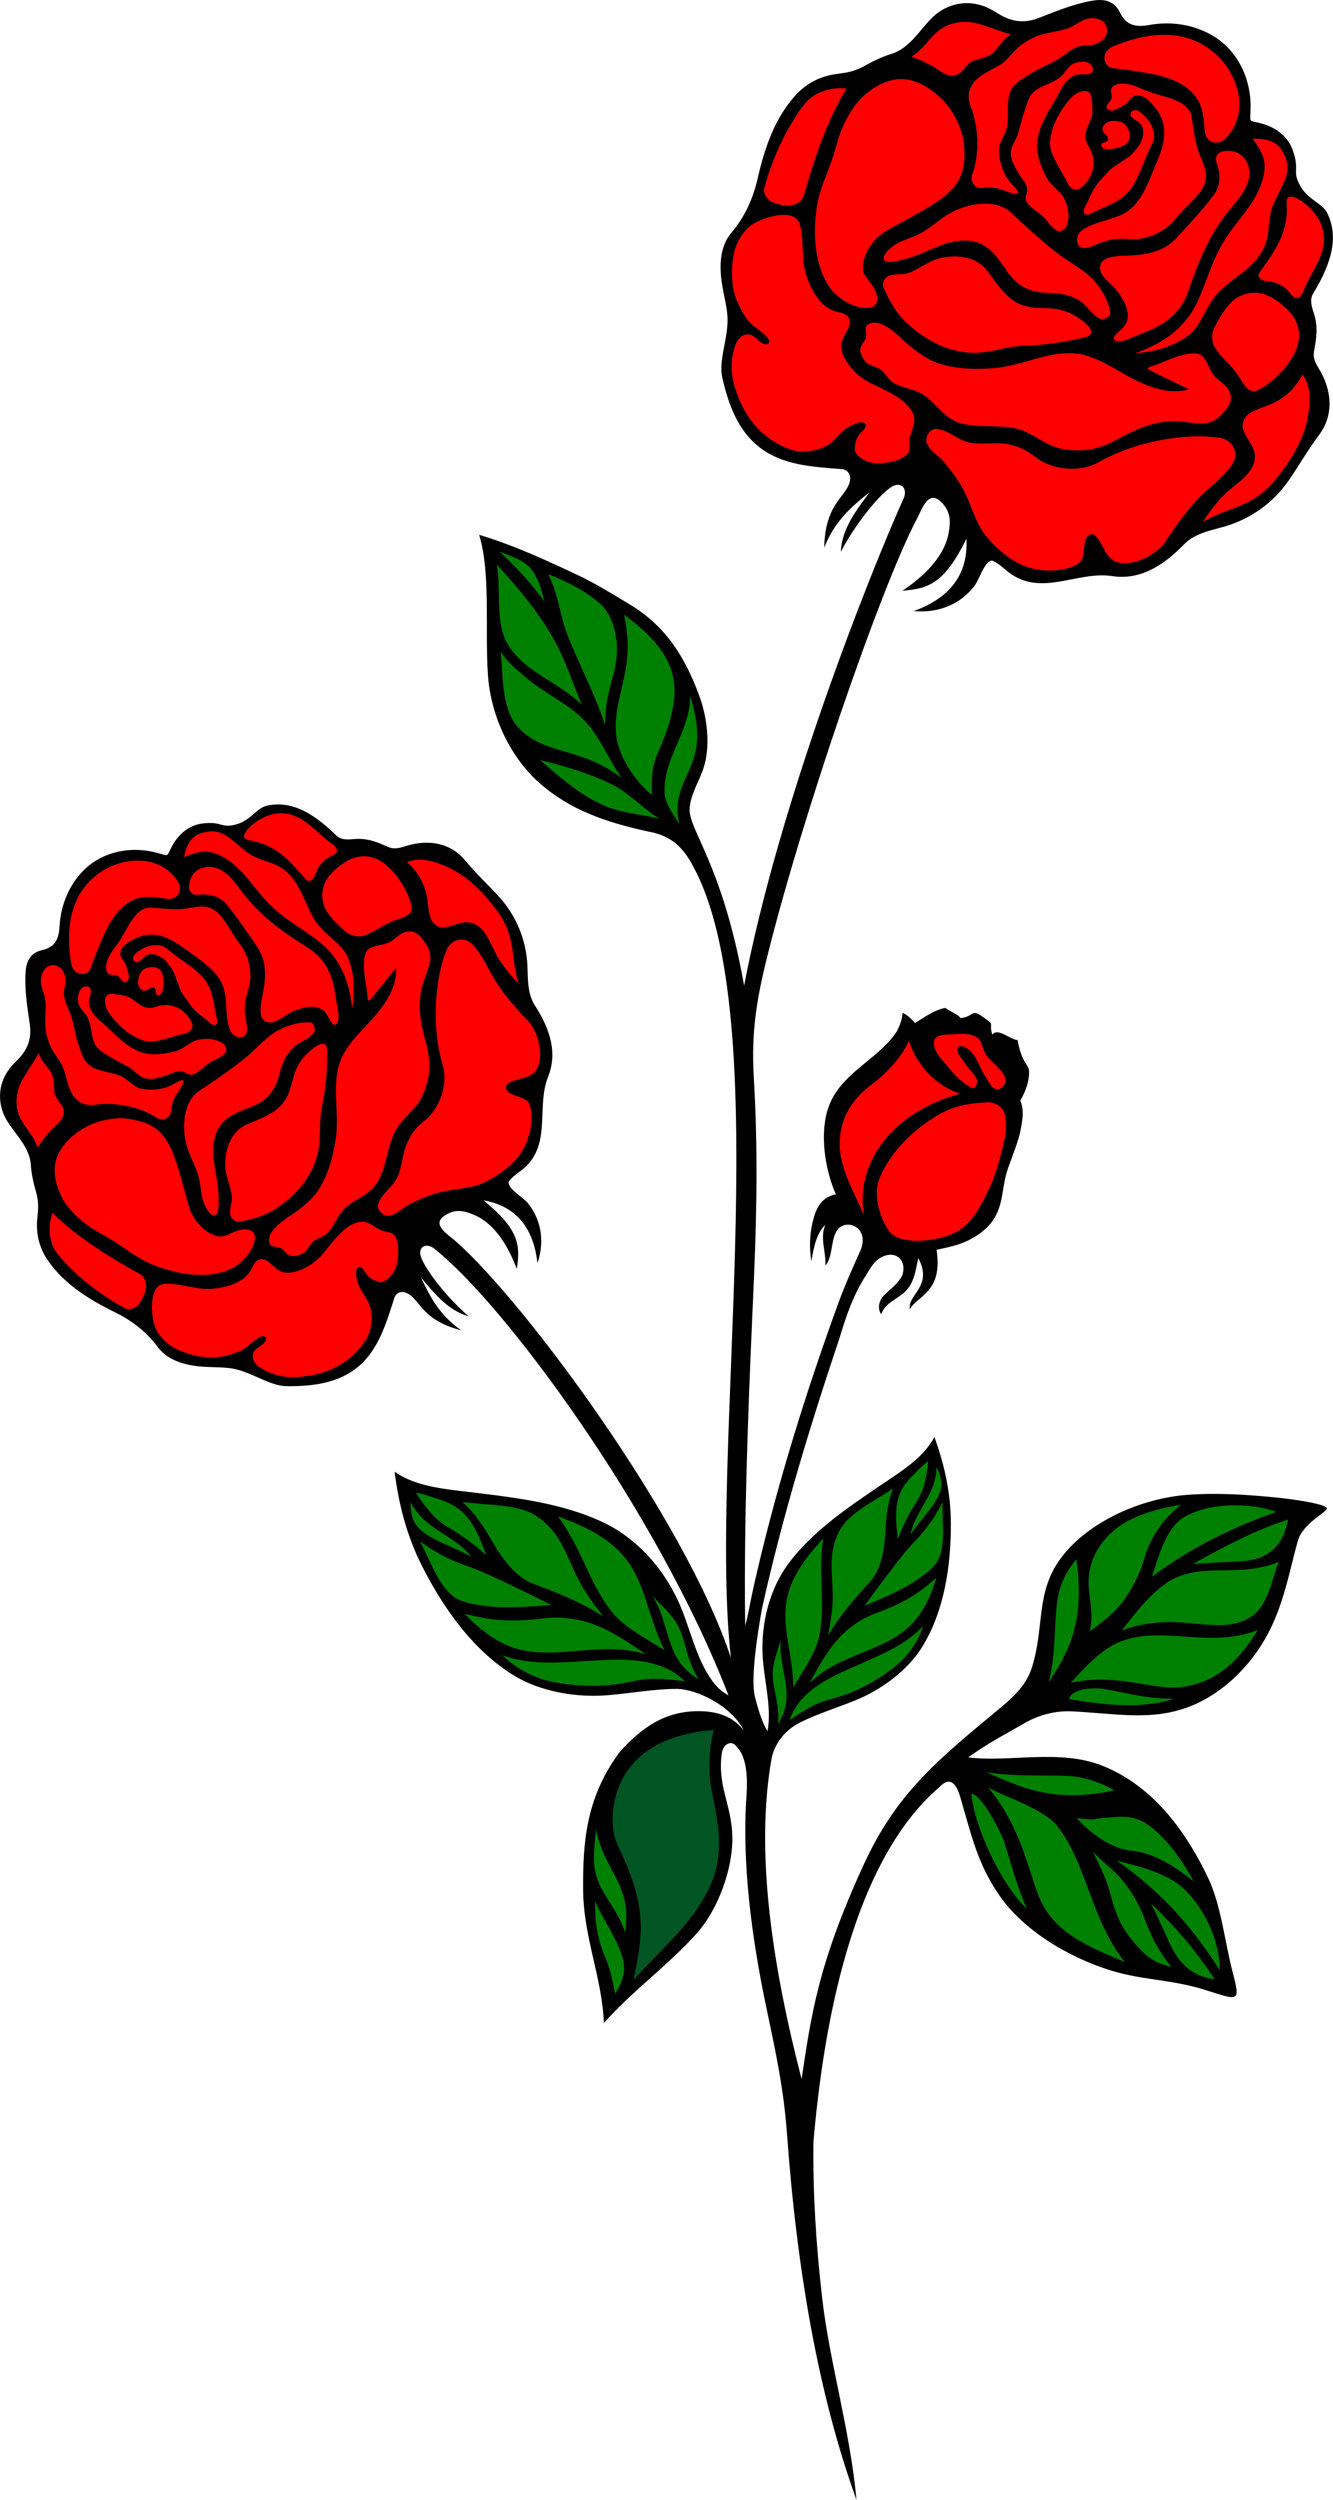
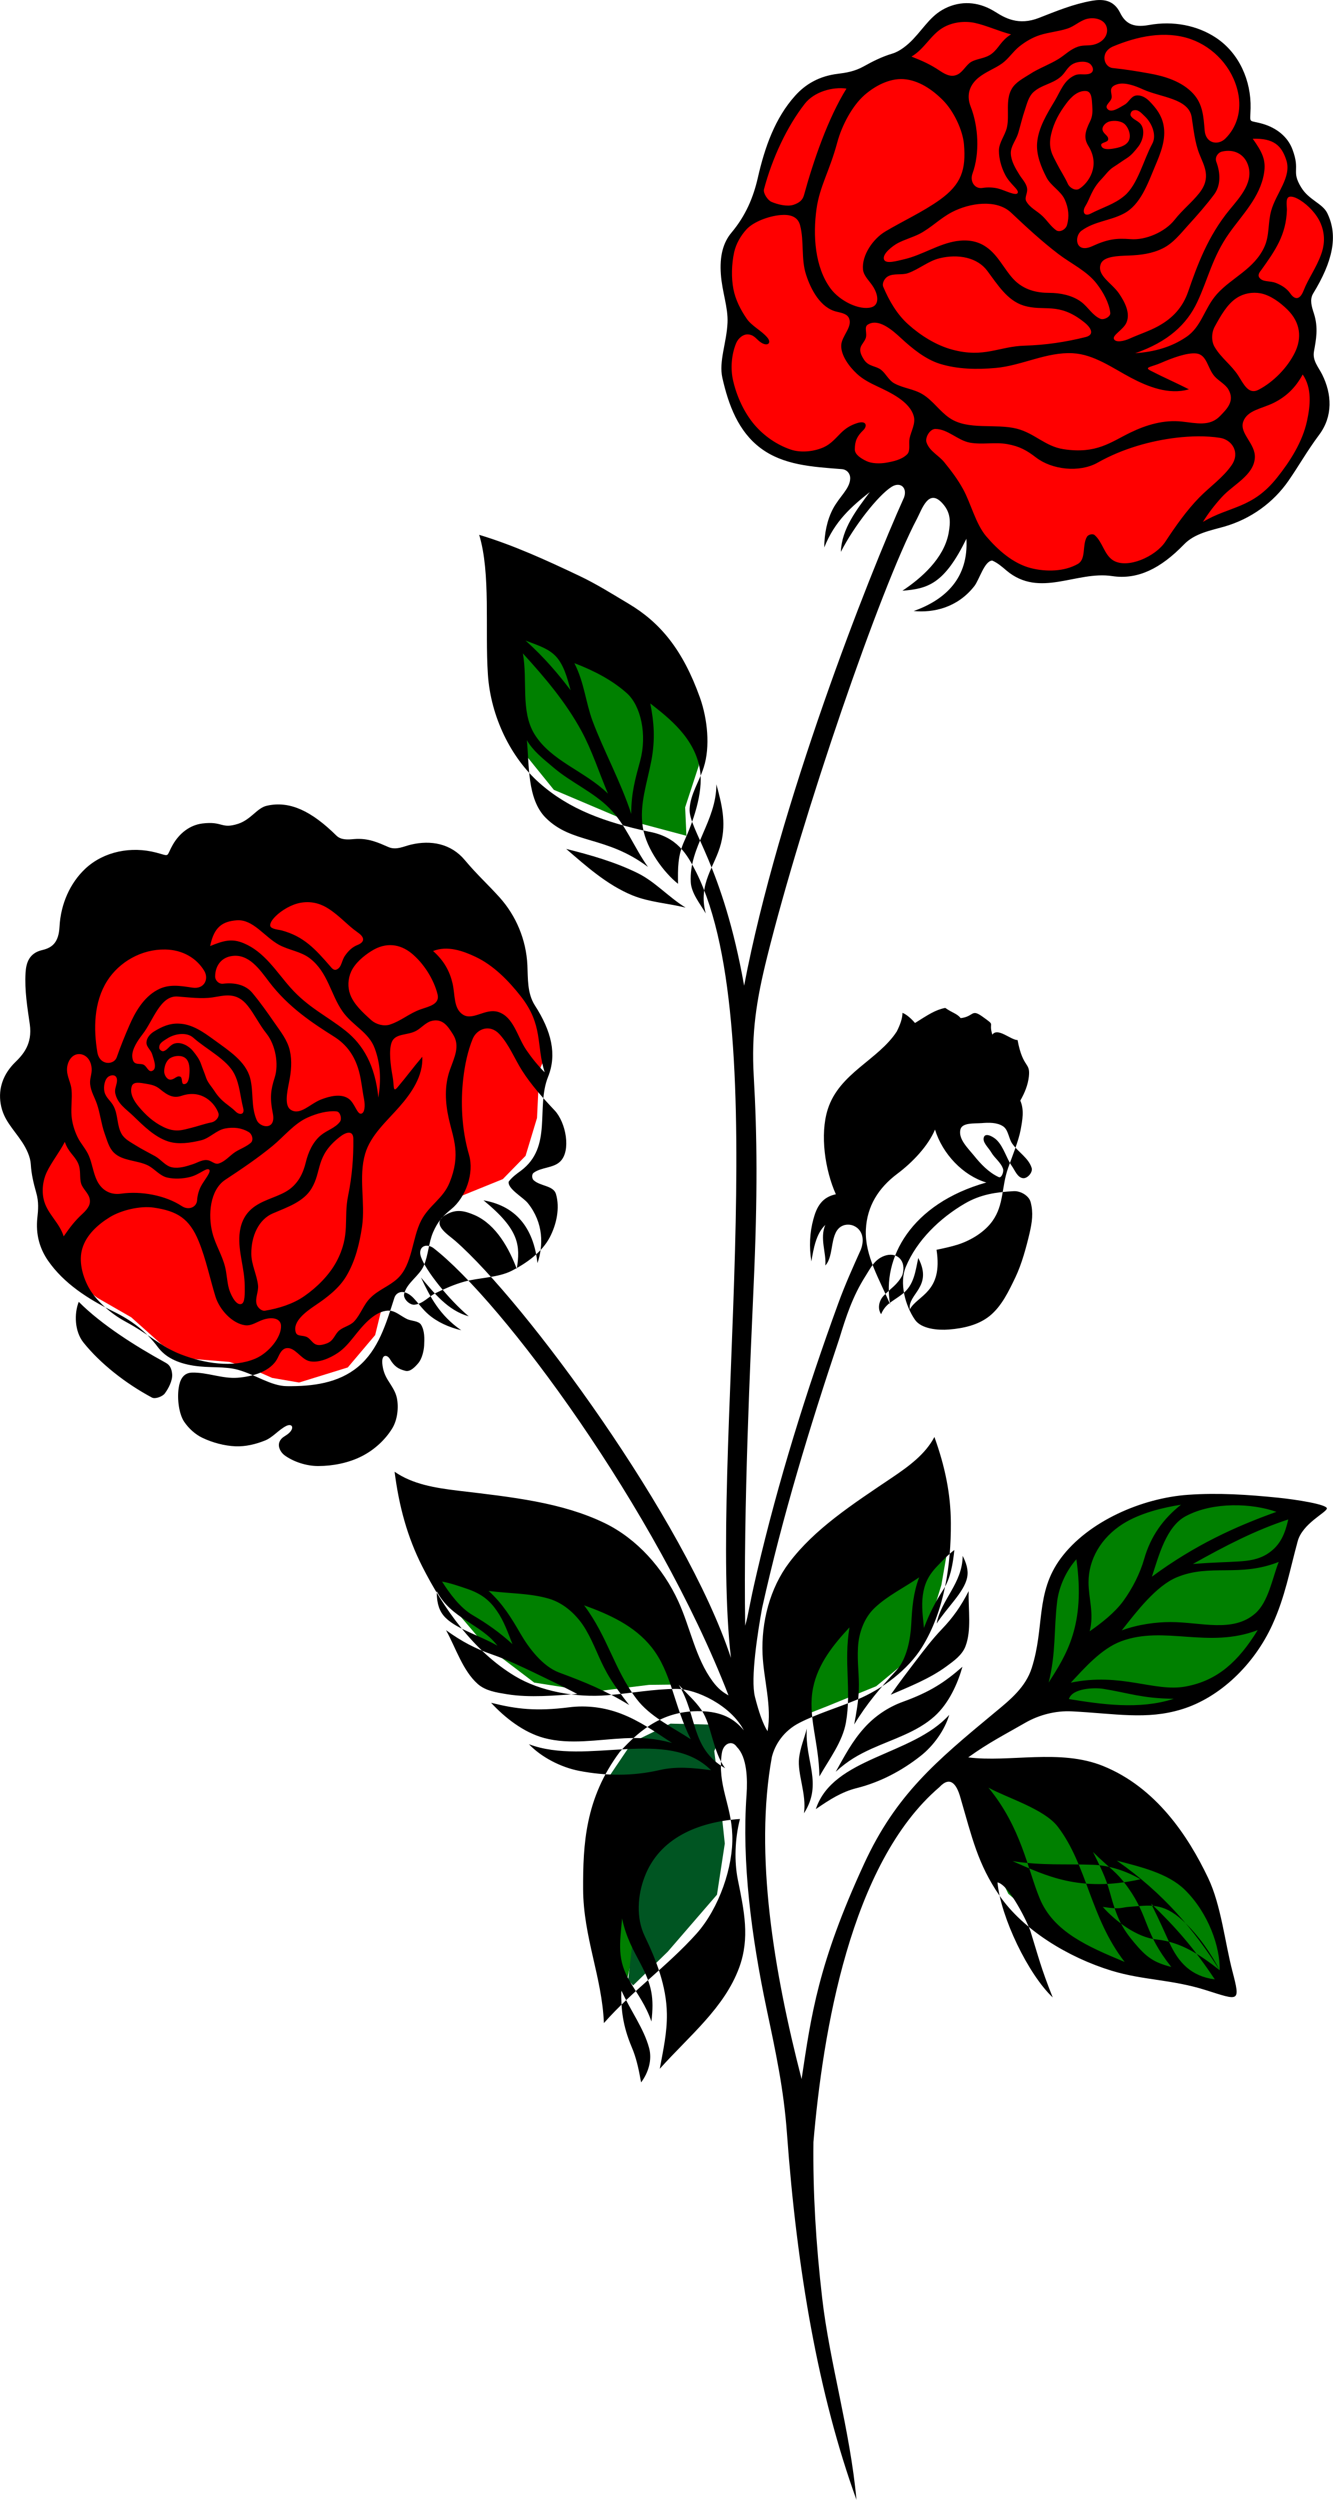
<svg xmlns="http://www.w3.org/2000/svg" width="175.84mm" height="329.58mm" fill-rule="evenodd" stroke-linejoin="round" stroke-width="28.222" preserveAspectRatio="xMidYMid" version="1.2" viewBox="0 0 17584 32958" xml:space="preserve">
  <defs class="TextShapeIndex">
  
 </defs>
  <defs class="EmbeddedBulletChars">
  
  
  
  
  
  
  
  
  
  
 </defs>
  <g>
    <g fill="#008000">
      <path d="m6435 7195 43 581 25 1118 154 717 649 802 887 376 862 230-17-375 179-547 52-580-256-717-495-632-692-367-640-341z" />
      <path d="m7889 23890 192 469 241 662 54 619-120 529-265 385-36-349-96-523-102-625 30-680z" />
      <path d="m12622 23247 174 698 505 1022 776 667 668 307 1202 204 253 54-78-523-385-1160-716-806-391-355-775-108-301 12z" />
      <path d="m13602 22249 163-403 78-758 391-673 859-553 740-109 1040 78 307 85-210 613-241 872-313 475-709 487-415 198-613-36-590-42z" />
      <path d="m10175 22923 12-373-54-457 36-427 162-794 361-523 523-385 637-481 488-330 114 445 60 745-96 553-211 686-264 331-385 318-650 265-336 132-193 102-66 73z" />
      <path d="m9369 22273-145-234-234-686-614-884-968-541-745-126-650-72-595-150-72 414 463 1005 589 691 649 493 770 121 746-91 511-6z" />
    </g>
    <path d="m9573 22742-151 343 61 487 78 733-103 674-649 751-457 445-66-72 60-511-18-403-120-493-163-385-96-457 90-439 301-445 505-246 728 18z" fill="#052" />
    <g fill="#f00">
      <path d="m1e4 2714-231 312-224 380 82 692 47 244-81 333 95 658 461 515 590 190 590 156 713 102 549 265 217 420 435 400 508 197 645-95 658-48 610-373 421-190 672-373 454-583 183-591-95-407-67-495-7-482 102-210 190-387-55-461-278-312-122-122-20-265-109-258-475-297-27-401-244-488-360-251-488-116-421 62-271-218-183-88-462 95-413 156-394-74-468-156-339 61-319 380-455 312-461 124-251 66-353 156-319 515z" />
      <path d="m3331 18052 259 114 355 61 643-199 361-427 138-565 325-289 138-553 373-361 710-288 300-307 151-499 30-626 114-270-289-710-54-385-216-715-848-836-571 84-265-60-439-90-204-139-361-264-313-54-397 156-121 144-318-66-313 24-138 187-102 210-175 6-331-66-348 78-319 229-162 222-91 379-54 301-210 186-169 162 25 542-13 360-204 421-120 331 132 325 144 337 133 523 30 415 78 391 289 348 366 289 451 259 403 360 295 180 595 48z" />
-       <path d="m11539 16350-276-307-271-625 36-752 427-553 541-572 572-54 409 79 162 276 295 379-115 379 43 433-199 637-222 409-217 217-373 108-415 30 6-6z" />
    </g>
-     <path d="m9830 21433c-25-1554 71-3562 110-4453 56-1237 47-2019 3-2791-33-574 35-1004 176-1571 465-1869 1495-4867 1976-5777 68-128 153-409 337-205 108 119 110 237 81 395-62 330-358 591-609 757 334-26 552-87 844-685 30 514-272 802-695 953 261 25 577-44 800-329 66-85 132-330 235-337 68 29 129 80 190 133 438 367 922 0 1393 72 338 51 641-101 947-417 141-146 348-183 531-235 349-100 648-316 848-605 140-202 243-389 404-605 185-247 168-539 40-796-50-99-130-184-108-304 27-153 61-311-2-504-27-83-58-178-9-259 256-419 335-758 186-1061-63-128-243-172-344-339-134-220-9-215-114-498-63-172-214-286-389-338-200-59-169 10-164-208 8-361-149-724-456-928-247-164-565-226-886-168-220 40-314-31-379-161-86-174-231-183-370-159-248 43-475 138-701 226-270 106-450 0-577-80-194-122-409-152-621-64-213 90-297 249-461 424-78 82-178 162-276 191-138 41-257 102-378 169-118 66-234 84-340 97-246 30-427 137-563 289-264 293-400 676-492 1080-59 260-160 501-348 725-113 135-157 313-140 549 17 235 97 438 88 638-12 266-117 508-68 728 81 359 211 706 503 925 300 226 683 248 1072 278 70 5 114 61 111 126-5 133-140 234-226 395-80 150-115 332-116 512 137-348 362-542 601-731-168 226-372 482-382 789 169-333 491-746 670-858 114-71 209 10 164 139-469 1040-1656 4051-2110 6438-284-1599-735-2058-719-2332 11-195 127-359 186-546 87-270 51-638-51-923-226-630-524-988-942-1236-205-122-418-257-648-366-434-206-867-404-1321-541 154 511 75 1241 115 1842 37 556 302 1095 679 1429 400 354 872 518 1437 641 383 68 512 300 633 538 1050 2115 159 7741 457 10356-600-1821-2722-4700-3638-5499-102-89-336-226-113-348 130-72 237-48 373 11 284 126 456 448 553 709 47-306 39-515-439-905 471 82 666 415 712 828 78-229 83-529-127-791-62-77-269-189-253-283 41-55 99-100 160-143 424-317 196-831 360-1240 118-294 46-600-175-942-101-159-90-353-98-529-16-336-149-651-366-893-152-169-299-301-459-492-183-220-450-266-709-205-100 23-194 77-298 33-131-57-267-122-454-106-80 8-173 15-235-47-324-319-612-462-917-392-129 29-207 182-378 238-228 73-197-38-473-4-169 22-304 133-388 279-96 168-27 155-222 104-324-84-685-19-934 214-199 188-323 462-339 764-11 206-94 276-226 307-175 40-214 169-222 299-14 233 24 458 56 680 38 266-96 406-195 503-151 149-224 337-189 546 35 211 161 321 284 506 57 87 108 195 113 290 8 133 37 253 72 376 35 120 26 228 15 327-25 228 34 414 141 569 208 299 524 504 869 673 222 108 418 250 580 467 98 130 249 208 465 243 215 35 415 5 594 56 237 67 433 213 642 215 340 4 681-40 940-256 267-223 368-563 478-908 20-62 80-90 137-73 119 33 181 176 309 288 118 104 274 173 436 212-284-196-411-440-531-696 168 199 355 437 630 512-264-223-568-601-631-786-40-118 53-186 160-118 907 696 2943 3438 3898 5902-72-40-137-87-209-185-228-308-294-709-454-1057-200-436-545-823-969-1029-565-274-1218-343-1935-428-306-37-601-85-838-250 59 460 169 862 364 1247 279 551 676 1118 1223 1447 335 202 804 287 1219 253 301-24 611-83 912-84 262 0 720 219 889 547-124-152-290-248-575-253-466-9-776 222-1060 535-459 614-487 1222-485 1811 3 633 250 1161 274 1766 387-437 838-752 1221-1178 299-335 487-884 473-1296-13-414-198-652-139-1080 12-85 59-130 107-136 34-5 69 14 93 51 134 133 141 424 127 627-64 887 63 1870 266 2832 119 563 224 1050 266 1624 132 1818 416 3456 918 4842-84-918-355-1810-453-2664-82-709-123-1397-115-2053 124-1440 484-3673 1660-4678 151-163 232-25 276 126 156 535 231 884 519 1303 309 447 896 812 1480 990 423 128 788 112 1243 256 438 138 458 167 349-250-98-374-149-871-320-1229-266-559-691-1195-1385-1476-570-231-1235-44-1780-114 275-198 500-310 752-456 185-106 402-161 612-151 579 29 986 116 1453-27 500-153 955-587 1196-1117 169-372 224-699 333-1098 63-234 377-377 385-432 7-54-411-119-637-142-404-41-795-67-1191-39-612 42-1321 350-1682 837-338 456-210 906-383 1446-80 251-277 414-485 585-777 644-1305 1084-1725 1994-610 1321-699 2e3 -826 2841-365-1412-626-2968-392-4247 42-167 157-344 364-450 238-121 507-200 754-303 342-141 679-398 862-693 299-481 384-1091 381-1639-2-383-77-745-217-1133-120 227-334 384-561 537-532 358-1020 676-1356 1121-252 334-368 780-350 1206 15 340 125 683 66 1015-61-93-118-262-166-452-62-241 38-863 94-1172 268-1204 625-2378 1021-3559 84-275 172-549 342-816 67-105 117-218 248-267 167-62 299 64 239 254-63 125-157 176-246 270-62 65-85 169-34 244 58-138 147-164 277-263 160-121 175-305 213-478 200 382-144 474-111 677 102-187 440-224 352-785 87-18 194-41 279-68 185-59 360-172 460-313 152-215 117-447 204-694 54-154 139-359 166-505 24-131 50-262-4-387 60-105 100-205 113-316 22-198-78-102-149-482-89 0-262-171-333-71-56-184 57-105-137-243-142-100-106 4-280 25-52-63-109-68-204-135-135 27-226 91-399 199-39-47-109-113-165-134-1 76-32 159-75 245-244 377-759 548-911 1027-106 335-35 803 107 1120-182 38-252 163-296 326-49 179-58 365-27 559 29-172 63-367 184-481-77 177 16 374 0 535 124-130 49-452 233-526 136-55 329 70 235 318-109 243-205 454-299 712-419 1149-791 2342-1071 3541-116 497-105 528-155 704zm3507-18630c210 198 405 378 622 544 170 130 381 226 510 396 86 112 162 252 177 381 7 51-84 99-131 79-103-44-160-153-250-221-118-89-278-121-428-121-147 0-331-31-473-186-120-131-198-309-349-415-118-84-251-103-395-82-240 37-452 183-688 239-107 25-242 65-269 8-35-75 120-188 179-219 90-48 196-76 286-122 155-80 272-205 429-287 233-122 588-175 780 6zm-1686 978c-19-47 18-114 63-138 78-43 180-13 264-42 145-51 267-160 416-196 248-61 500-9 629 165 136 182 264 390 475 457 277 88 461-55 806 223 93 74 137 164 16 194-263 66-529 105-799 113-344 9-537 166-958 53-211-56-420-187-582-333-148-132-253-313-330-496zm790-2457c136 137 258 386 275 578 28 332-31 527-321 734-220 157-490 281-715 415-160 94-314 312-296 502 9 90 93 157 139 235 69 116 71 234-27 263-156 45-417-80-541-249-206-281-233-697-184-1048 42-300 172-497 273-874 63-234 202-488 359-626 139-122 329-222 514-211 200 13 383 138 524 281zm1896-1075c107-27 226 9 258 98 31 86-15 196-153 238-79 24-143 4-221 30-103 35-166 105-257 162-117 73-265 125-380 201-86 55-186 105-237 192-88 149-28 348-64 508-24 108-108 203-106 312 1 105 33 218 81 311 65 129 190 200 166 244-22 41-165-34-249-57-64-18-144-22-216-10-97 16-170-82-130-191 97-267 78-620-25-883-64-163-2-292 99-376 95-80 218-121 319-194 86-64 140-153 223-220 81-65 174-120 274-152 121-38 240-46 361-85 91-29 164-103 257-128zm-2313 497c148 59 247 102 373 187 99 67 168 84 239 47 67-34 110-125 174-163 81-48 186-42 274-110 96-75 118-170 253-254-159-40-328-119-478-151-137-29-298-10-422 64-162 97-242 279-413 380zm2654 151c-118-12-174-210 8-286 304-127 678-215 1022-95 299 105 552 370 623 703 52 239-16 460-168 609-98 95-259 62-272-109-15-184-25-346-149-482-148-163-378-233-583-269-161-29-317-54-481-71zm-270 493c-6-77-4-184-82-190-107-8-196 77-260 164-93 124-165 251-201 410-42 184 22 275 78 385 48 95 100 169 144 266 25 54 101 95 150 64 119-74 285-302 119-567-59-96-49-178 25-325 33-68 32-131 27-207zm-70-411c97-9 93-79 53-126-47-55-168-46-232-13-85 44-100 118-174 178-107 89-253 103-354 198-63 59-84 151-111 232-35 101-58 204-88 306-27 92-102 174-98 270 4 100 60 194 113 279 41 67 104 124 103 202-1 52-36 105-13 147 48 89 146 129 218 200 59 57 109 135 176 183 49 35 126-10 143-64 35-115 21-230-28-339-52-115-183-180-241-292-72-140-137-300-124-457 16-199 133-387 234-556 78-132 119-266 258-332 53-26 105-10 165-16zm-3172 189c-244 394-434 945-561 1407-17 61-59 99-137 125-84 28-211-4-292-39-48-21-112-114-98-166 110-414 304-827 538-1127 126-161 371-226 550-200zm-611 1805c54 210 11 439 77 645 63 197 191 444 408 492 69 16 138 30 161 89 46 112-98 231-104 352-6 133 104 282 207 377 78 73 173 121 269 166 167 79 428 198 481 394 27 96-36 196-56 293-13 65 15 163-32 209-72 71-182 94-281 111-77 13-187 12-257-23-64-31-152-82-152-153 1-110 27-172 114-256 52-51 43-132-86-90-84 27-150 68-213 131-70 70-132 144-222 185-127 58-301 78-435 33-183-61-354-179-480-326-137-160-234-373-282-578-39-162-23-350 38-498 28-68 98-128 170-116 81 13 98 69 166 110 82 49 135 1 76-70-76-91-204-150-271-247-81-117-148-249-176-389-30-154-24-334 9-487 25-112 86-219 164-304 89-97 287-174 450-188 112-9 225 11 257 138zm1668 2863c-25-67 44-181 115-181 164 0 296 152 457 181s330-10 492 19c163 29 256 82 379 176 211 163 574 203 812 69 336-190 712-290 1038-329 188-22 395-28 581 2 149 24 267 187 151 358-113 165-288 285-429 429-167 171-311 376-446 581-130 198-505 365-692 245-116-75-137-242-242-332-26-22-84-6-101 23-66 113-7 293-120 358-180 102-418 106-619 55-235-60-436-239-590-420-139-164-201-433-305-622-73-132-151-234-246-352-79-97-192-143-235-260zm4405-1969c-107-20-223 1-314 61-126 81-212 236-290 378-44 80-47 194 0 271 88 147 220 234 312 378 69 108 133 251 263 185 199-102 388-297 484-496 89-185 77-389-102-564-95-93-222-188-353-213zm374-1270c32-14 89 4 152 44 99 63 214 177 268 306 71 169 39 313 8 400-67 188-169 319-234 484-46 118-111 131-176 37-44-63-108-105-185-136-86-35-174-8-222-71-29-40 10-81 24-100 187-261 329-465 339-794 1-41-20-150 26-170zm-2028 2060c259-19 476-81 671-212 207-137 239-379 408-568 194-217 495-330 627-625 68-149 44-317 89-475 65-232 270-441 200-663-63-197-168-293-444-285 123 173 179 279 149 455-52 318-289 548-462 794-220 312-276 603-419 905-136 291-384 524-819 674zm1071-2523c-24-65 27-125 72-135 165-39 284 36 334 147 107 238-91 449-231 619-287 349-428 736-546 1078-70 204-200 351-401 460-116 63-245 104-367 159-85 39-190 58-212 7s126-124 165-215c56-127-24-276-96-382-95-141-298-239-243-391 36-103 229-107 370-112 158-6 308-25 447-94 137-67 234-192 336-305 116-127 241-269 343-406 91-123 83-286 29-430zm-1635 1111c-227 104-243-130-144-203 172-126 373-129 558-226 220-115 315-391 411-620 74-175 151-358 113-549-25-127-95-221-188-315-47-47-112-84-177-72-66 12-90 87-148 120-67 38-175 115-225 58-47-52 49-93 54-153 6-65-52-135 74-174 101-32 245 24 341 68 229 105 602 117 641 366 24 157 43 338 100 482 63 160 164 313-1 520-99 125-218 216-326 353-124 157-380 270-581 253-180-14-295-3-502 92zm-95-523c-40 66-16 140 73 94 159-82 312-123 444-234 177-148 251-471 368-687 61-111-4-270-94-357-59-57-96-103-162-80-23 8-40 50-27 70 36 57 106 62 143 128 45 82 12 203-43 275-46 59-94 118-157 157-59 37-114 78-176 117-60 39-104 104-153 155-135 140-147 251-216 362zm321-1121c-48 12-103 66-92 113 14 58 82 73 74 126-5 40-99 36-92 75 11 60 94 54 148 46 80-12 179-35 216-106 33-65 2-163-50-215-47-47-139-55-204-39zm2548 3336c124 178 101 409 58 609-59 278-224 536-395 750-328 414-626 373-979 585 72-116 152-220 249-327 153-168 419-285 436-516 13-189-206-320-154-477 53-155 248-172 403-250 157-78 285-193 382-374zm-5295-476c-120-112-303-270-442-181-53 34-3 114-28 181-34 89-130 117-21 282 62 93 155 78 225 133 64 51 100 137 172 177 121 67 261 74 378 147 137 85 220 220 353 311 243 166 605 69 888 141 237 61 372 233 616 270 433 67 623-94 879-218 212-103 443-172 683-146 187 20 366 69 503-74 86-89 199-195 109-350-38-66-128-113-179-169-98-107-100-288-244-305-119-14-319 60-463 123-126 56-234 56-140 104 189 97 317 150 506 246-267 76-542-35-766-153-245-130-488-308-765-323-344-20-676 164-1019 194-245 22-502 18-737-55-193-61-366-204-508-335zm4979 16131c-84 216-136 527-309 679-296 260-723 113-1120 114-179 0-422 28-642 110 193-244 452-587 728-701 440-182 824 4 1343-202zm-277 899c-254 413-530 667-953 744-411 75-848-188-1513-51 175-186 401-448 665-546 570-212 1145 103 1801-147zm403-1459c-428 139-834 349-1258 587 298-23 417-21 602-33 134-8 265-25 385-103 172-112 229-269 271-451zm-156-100c-540 193-1078 438-1643 855 92-279 189-662 448-799 363-193 878-169 1195-56zm-1259-94c-234 185-400 414-486 716-55 192-155 387-272 549-116 161-297 299-447 404 61-235-14-429-15-643-1-305 165-591 454-774 227-143 533-216 766-252zm-1380 719c123 873-133 1259-366 1626 98-392 67-692 112-1068 25-205 125-414 254-558zm1285 1839c-451 149-966 72-1384 4 45-145 339-153 452-135 331 53 512 127 932 131zm-33 3536c-237-61-330-131-491-323-157-188-225-311-324-676-47-173-124-328-218-517 210 210 310 254 466 475 277 391 201 581 567 1041zm-615-66c-484-202-940-396-1122-840-158-381-240-927-675-1458 249 137 735 280 915 515 388 508 428 1200 882 1783zm1189 230c-267-402-514-686-841-1e3 130 262 164 346 241 514 120 264 288 445 600 486zm64-121c-330-523-735-1010-1357-1445 307 81 672 164 897 384 316 310 468 761 460 1061zm-345-1172c-255-201-512-373-831-405-262-27-546-243-711-430 249 38 232 7 353-1 251-17 436-67 706 185 212 198 374 440 483 651zm-1045-1199c-809 178-1256-53-1687-239 412 61 683 34 1064 48 207 7 442 83 623 191zm-1157 1558c-324-305-686-1058-729-1517 155 30 403 541 436 646 100 321 139 488 293 871zm-6360-17234c-158-208-339-425-594-655 132 53 270 90 375 184 126 112 176 313 219 471zm-630-486c65 354-31 760 151 1061 219 359 661 486 972 788-116-273-211-573-353-832-205-375-479-699-770-1017zm53 1144c33 317 1 774 247 1022 349 351 798 234 1351 650-181-251-293-559-511-777-213-213-502-336-731-530-160-134-275-226-356-365zm519 1434c259 223 537 474 873 612 223 91 469 104 702 162-229-142-401-341-632-455-298-147-626-240-943-319zm858-461c-135-417-370-848-510-1225-93-251-107-499-240-763 270 103 503 228 691 395 186 165 270 546 177 892-64 234-119 427-118 701zm617 921c-181-144-416-451-464-743-49-299 56-584 113-884 52-281 34-507-15-751 240 188 594 457 657 885 44 301-99 689-208 929-89 197-85 360-83 564zm366 391c-73-126-191-267-198-414-24-465 338-803 338-1289 68 252 133 495 61 779-77 303-308 527-201 924zm-1104 13249c-29 336-70 542 105 835 97 162 212 316 282 524 37-313 5-477-139-754-96-183-195-351-248-605zm251 2162c98-131 147-299 106-452-71-265-250-498-367-763-6 249 20 472 137 749 60 140 92 287 124 466zm1304-3473c-567 39-1066 260-1257 761-94 244-115 544 1 784 147 306 287 653 292 1024 4 248-49 481-94 725 393-439 852-803 1048-1335 143-392 66-743-18-1159-48-241-40-534 28-800zm-196-669c-455-261-365-697-611-1100 105 118 212 205 301 335 132 195 144 534 310 765zm-185 26c-578-573-1639-52-2403-343 160 168 416 304 665 352 344 66 700 72 1055-10 221-51 432-32 683 1zm-515-359c-225-148-425-291-675-387-218-83-456-113-685-83-430 54-688 25-1027-60 179 194 428 392 702 465 341 91 706 20 1057 3 207-9 392-3 628 62zm-1160-1815c324 117 663 267 889 551 267 335 289 754 518 1215-250-163-540-300-716-533-295-389-376-811-691-1233zm-1260-190c267 36 542 28 797 103 204 60 379 224 486 408 116 199 168 374 278 570 80 144 186 285 294 424-309-191-593-306-923-428-219-81-402-324-513-516-118-204-232-391-419-561zm-614-123c100 157 239 347 406 444 193 113 356 229 523 381-62-157-111-302-205-438-95-138-202-226-393-291-95-33-224-77-331-96zm1785 1482c-292 19-624 53-930 3-135-22-282-44-384-135-196-174-287-469-418-709 206 149 386 244 615 323 188 65 369 152 548 237 182 87 390 188 569 281zm-1855-1355c0 110 14 228 89 320 139 170 463 255 712 399-219-288-611-355-801-719zm-2788-5425c223-147 427-285 622-445 153-126 285-296 466-376 119-53 261-92 381-79 47 5 71 97 43 135-62 84-172 112-252 179-106 87-168 225-200 360-32 132-98 292-268 387-144 80-321 113-449 226-100 89-146 205-157 339-18 224 68 446 69 671 0 102 8 231-49 243-76 16-144-147-160-207-25-92-27-193-50-284-39-157-126-288-167-448-61-236-33-567 171-701zm524 1727c-47 8-99-41-112-86-22-80 27-165 19-247-15-141-88-274-89-416-2-237 98-453 282-533 194-83 408-154 513-330 139-232 49-427 372-679 87-69 178-89 179 26 3 251-18 499-68 744-65 312 35 519-155 875-96 178-258 339-424 454-151 105-336 161-517 192zm-2047-1234c152-93 402-151 579-125 305 45 469 140 593 445 95 232 150 502 222 733 52 164 215 349 390 373 84 12 161-50 242-75 118-38 226-15 231 80 8 151-161 359-339 435-297 126-678 62-984-57-261-101-411-260-730-432-197-106-397-285-488-456-80-151-130-344-80-508 53-178 205-316 364-413zm-566-1936c-3-102 55-202 142-212 84-11 174 55 183 188 5 76-27 130-20 206 10 100 59 171 91 266 41 121 57 265 100 385 32 88 56 189 124 255 115 110 307 98 444 165 91 44 159 140 259 162 94 21 203 16 297-7 130-32 220-129 255-98 32 28-66 141-104 212-30 54-51 125-55 192-6 91-110 137-200 78-220-145-542-202-801-165-160 23-264-61-318-169-51-103-63-223-108-329-38-91-107-159-150-248-42-87-71-183-79-279-9-117 10-227 0-344-7-88-58-170-60-258zm-44 2190c85-122 144-201 248-297 81-75 112-133 93-206-16-67-89-125-110-191-26-83 1-176-41-270-47-103-128-143-175-282-69 135-177 270-238 399-55 117-72 266-31 394 53 167 199 277 254 453zm700-2361c-36 104-226 113-256-67-50-302-50-657 131-942 158-247 450-418 766-412 226 4 411 112 513 281 65 108 1 246-156 222-169-26-317-51-466 32-179 98-290 291-366 467-61 140-116 276-166 419zm387 349c-71-11-167-35-189 33-30 95 28 193 92 269 92 110 192 203 328 269 157 76 252 38 363 11 96-24 174-54 271-73 54-12 106-71 89-122-42-123-212-321-486-228-99 33-171 6-288-91-54-44-111-57-180-68zm-385-24c12-90-52-102-103-75-59 30-77 141-61 206 22 86 85 115 124 195 57 115 39 250 103 361 40 69 118 107 186 150 83 52 171 95 257 143 77 44 135 129 222 146 91 18 188-13 276-42 68-23 134-68 204-50 46 12 87 54 129 43 91-25 148-104 227-155 64-40 145-69 202-119 42-37 18-116-28-143-95-56-202-67-311-46-115 22-200 126-314 155-142 34-299 60-438 15-176-58-321-202-452-329-102-99-214-164-244-303-12-53 13-97 21-152zm-503 2899c302 304 759 591 1148 804 52 28 77 74 84 150 7 81-48 189-97 254-29 40-127 78-170 54-350-187-682-450-902-724-119-148-125-383-63-538zm1497 933c200-4 398 83 598 68 190-15 440-78 530-263 28-59 56-118 114-127 110-17 188 138 295 169 119 33 276-34 384-107 82-55 145-130 207-207 106-133 269-344 457-350 92-3 168 74 252 113 56 25 150 21 182 74 48 79 45 183 40 276-5 72-29 171-75 227-42 50-107 120-171 104-98-24-149-61-206-156-35-59-110-67-100 57 7 82 30 150 73 220 49 79 102 150 120 240 25 126 6 287-62 398-94 153-237 282-396 364-174 90-386 132-581 132-154 0-321-54-441-140-55-40-95-116-69-179 29-69 84-72 135-125 61-64 30-122-47-84-98 49-178 152-280 192-123 49-256 81-388 76-145-6-306-49-437-112-96-46-180-123-240-211-68-101-95-296-73-446 15-103 57-201 179-203zm2934-895c-66 8-154-78-139-142 35-148 200-235 260-374s62-300 122-439c61-141 128-214 239-304 192-156 306-475 235-717-100-344-111-704-76-1006 20-174 58-362 125-524 54-129 225-201 354-59 126 137 197 320 296 477 119 187 273 360 430 526 150 159 220 533 73 675-92 88-248 73-350 148-26 19-24 74-1 96 87 83 262 69 296 184 54 184 7 400-81 569-104 199-308 343-503 443-178 91-434 90-626 143-135 38-243 87-370 147-104 51-169 142-284 157zm-839-4389c-41 92-47 202-12 297 47 131 168 241 279 341 63 56 165 84 245 58 150-49 257-149 406-201 112-39 255-67 223-198-50-201-186-413-345-542-147-119-334-152-529-28-105 66-217 161-267 273zm-1066-606c-6-32 23-80 72-128 78-76 205-155 333-177 168-28 290 32 362 78 155 100 252 220 387 314 96 66 94 127-4 166-66 26-118 75-162 138-50 70-44 155-112 185-41 18-70-26-85-43-195-224-348-395-643-473-36-10-139-15-148-60zm1426 2265c38-237 28-446-48-650-79-215-291-296-426-489-154-220-192-515-429-697-121-93-277-107-410-180-195-109-340-338-555-322-191 15-300 89-351 340 182-75 289-102 442-38 275 114 432 377 617 585 234 264 485 376 727 569 233 185 391 457 433 882zm-2046-1502c-64 8-107-50-107-93 1-157 93-248 204-269 237-47 385 177 509 339 253 333 572 542 856 721 168 106 274 255 329 459 32 119 42 244 66 364 16 86 11 184-39 193-51 9-85-139-159-194-102-77-254-37-365 5-148 56-279 218-404 137-85-55-48-230-23-358 29-143 43-283 11-423-31-138-123-251-203-367-91-132-192-275-294-396-92-108-240-135-381-118zm654 1710c46 227-169 192-213 87-78-182-38-363-86-551-57-222-285-366-471-502-143-104-291-212-471-218-120-5-220 39-323 102-53 32-100 84-103 145-3 62 59 99 76 159 20 68 67 181 5 215-57 31-74-65-126-82-58-19-133 19-142-103-7-98 74-216 134-293 144-184 234-518 466-500 147 11 314 33 456 12 157-23 316-81 468 111 92 117 149 243 249 369 115 145 163 400 105 578-51 159-66 265-24 471zm-491-25c51 50 123 45 100-45-41-162-45-308-117-451-96-191-372-326-541-477-87-78-244-54-342 9-64 41-113 65-107 129 3 22 37 47 58 39 59-20 79-82 146-101 84-24 186 32 239 97 43 53 86 109 108 174 21 61 46 119 68 184 22 63 72 115 108 170 97 152 195 186 280 272zm-942-527c0 45 36 107 81 107 56 0 84-58 130-40 35 13 11 97 48 99 57 2 69-74 73-125 6-73 6-168-50-216-51-44-146-37-204-1-53 33-79 114-78 176zm3547-1589c187-74 390-4 561 77 239 113 436 317 593 516 303 384 203 643 318 1006-89-89-166-183-242-294-119-173-167-438-372-502-167-52-332 118-462 37-129-80-103-260-140-416-37-158-113-298-256-424zm-1553 4671c-126 85-307 217-257 360 20 57 102 28 157 65 73 49 78 141 249 78 98-36 104-122 169-174 59-47 144-62 195-118 87-94 122-220 213-309 105-106 245-152 355-252 202-184 192-531 316-770 105-201 289-287 374-499 152-375 47-581-10-838-48-214-61-436 14-647 58-165 139-315 40-469-62-97-134-221-293-173-67 21-129 92-190 126-118 66-280 29-326 155-39 105-14 300 12 443 24 126 1 224 65 149 127-150 201-255 328-404 12 257-146 481-301 658-169 193-381 375-453 621-90 305 4 644-41 959-33 226-90 457-207 653-95 162-261 287-409 386zm6445 6697c254-391 7-700 38-1117-35 136-85 247-102 387-26 207 102 479 64 730zm157-55c225-687 1275-704 1760-1243-58 197-205 408-383 546-245 192-525 341-838 420-196 49-354 149-539 277zm262-492c117-208 217-402 377-579 138-154 314-273 507-343 362-131 554-258 788-463-64 226-180 483-367 652-232 210-550 301-834 430-167 76-311 156-471 303zm182-1904c-209 224-416 479-480 795-76 373 77 713 83 1170 131-230 305-456 350-711 75-427-31-794 47-1254zm919-660c-196 136-417 241-588 404-138 130-209 330-219 519-12 205 18 364 11 563-5 146-32 300-61 454 167-276 345-482 556-712 140-153 187-418 197-615 11-209 25-403 104-613zm464-360c-16 164-49 371-141 515-108 167-189 325-260 513-14-150-34-283-15-429 20-148 69-261 193-389 62-65 146-153 223-210zm-839 1908c238-103 514-211 735-374 99-72 206-149 250-262 84-217 36-487 43-730-103 201-207 349-356 504-122 128-230 269-337 410-109 142-232 305-335 452zm949-1831c44 87 81 186 58 290-41 190-263 389-401 603 57-316 340-528 343-893zm-629-3112c85 121 302 140 449 128 189-15 387-59 535-178 160-129 253-328 342-513 81-170 142-393 185-577 33-145 53-269 14-413-23-85-133-147-221-143-234 13-437 41-648 164-327 191-632 484-777 834-88 211-9 510 121 698zm264-2508c99 321 369 606 677 698-992 279-1381 997-1268 1610-133-320-338-643-321-990 15-309 166-548 413-734 205-153 409-370 499-584zm335 0c-29 125 97 242 178 342 91 113 196 224 328 285 36 17 68-68 57-107-27-86-112-143-157-221-38-65-127-139-93-206 27-53 131 7 171 50 89 93 120 228 193 335 42 60 76 155 149 163 59 7 132-79 114-135-40-131-178-208-256-320-49-71-50-181-121-229-80-53-190-50-285-42-97 7-256-9-278 85z" />
+     <path d="m9830 21433c-25-1554 71-3562 110-4453 56-1237 47-2019 3-2791-33-574 35-1004 176-1571 465-1869 1495-4867 1976-5777 68-128 153-409 337-205 108 119 110 237 81 395-62 330-358 591-609 757 334-26 552-87 844-685 30 514-272 802-695 953 261 25 577-44 800-329 66-85 132-330 235-337 68 29 129 80 190 133 438 367 922 0 1393 72 338 51 641-101 947-417 141-146 348-183 531-235 349-100 648-316 848-605 140-202 243-389 404-605 185-247 168-539 40-796-50-99-130-184-108-304 27-153 61-311-2-504-27-83-58-178-9-259 256-419 335-758 186-1061-63-128-243-172-344-339-134-220-9-215-114-498-63-172-214-286-389-338-200-59-169 10-164-208 8-361-149-724-456-928-247-164-565-226-886-168-220 40-314-31-379-161-86-174-231-183-370-159-248 43-475 138-701 226-270 106-450 0-577-80-194-122-409-152-621-64-213 90-297 249-461 424-78 82-178 162-276 191-138 41-257 102-378 169-118 66-234 84-340 97-246 30-427 137-563 289-264 293-400 676-492 1080-59 260-160 501-348 725-113 135-157 313-140 549 17 235 97 438 88 638-12 266-117 508-68 728 81 359 211 706 503 925 300 226 683 248 1072 278 70 5 114 61 111 126-5 133-140 234-226 395-80 150-115 332-116 512 137-348 362-542 601-731-168 226-372 482-382 789 169-333 491-746 670-858 114-71 209 10 164 139-469 1040-1656 4051-2110 6438-284-1599-735-2058-719-2332 11-195 127-359 186-546 87-270 51-638-51-923-226-630-524-988-942-1236-205-122-418-257-648-366-434-206-867-404-1321-541 154 511 75 1241 115 1842 37 556 302 1095 679 1429 400 354 872 518 1437 641 383 68 512 300 633 538 1050 2115 159 7741 457 10356-600-1821-2722-4700-3638-5499-102-89-336-226-113-348 130-72 237-48 373 11 284 126 456 448 553 709 47-306 39-515-439-905 471 82 666 415 712 828 78-229 83-529-127-791-62-77-269-189-253-283 41-55 99-100 160-143 424-317 196-831 360-1240 118-294 46-600-175-942-101-159-90-353-98-529-16-336-149-651-366-893-152-169-299-301-459-492-183-220-450-266-709-205-100 23-194 77-298 33-131-57-267-122-454-106-80 8-173 15-235-47-324-319-612-462-917-392-129 29-207 182-378 238-228 73-197-38-473-4-169 22-304 133-388 279-96 168-27 155-222 104-324-84-685-19-934 214-199 188-323 462-339 764-11 206-94 276-226 307-175 40-214 169-222 299-14 233 24 458 56 680 38 266-96 406-195 503-151 149-224 337-189 546 35 211 161 321 284 506 57 87 108 195 113 290 8 133 37 253 72 376 35 120 26 228 15 327-25 228 34 414 141 569 208 299 524 504 869 673 222 108 418 250 580 467 98 130 249 208 465 243 215 35 415 5 594 56 237 67 433 213 642 215 340 4 681-40 940-256 267-223 368-563 478-908 20-62 80-90 137-73 119 33 181 176 309 288 118 104 274 173 436 212-284-196-411-440-531-696 168 199 355 437 630 512-264-223-568-601-631-786-40-118 53-186 160-118 907 696 2943 3438 3898 5902-72-40-137-87-209-185-228-308-294-709-454-1057-200-436-545-823-969-1029-565-274-1218-343-1935-428-306-37-601-85-838-250 59 460 169 862 364 1247 279 551 676 1118 1223 1447 335 202 804 287 1219 253 301-24 611-83 912-84 262 0 720 219 889 547-124-152-290-248-575-253-466-9-776 222-1060 535-459 614-487 1222-485 1811 3 633 250 1161 274 1766 387-437 838-752 1221-1178 299-335 487-884 473-1296-13-414-198-652-139-1080 12-85 59-130 107-136 34-5 69 14 93 51 134 133 141 424 127 627-64 887 63 1870 266 2832 119 563 224 1050 266 1624 132 1818 416 3456 918 4842-84-918-355-1810-453-2664-82-709-123-1397-115-2053 124-1440 484-3673 1660-4678 151-163 232-25 276 126 156 535 231 884 519 1303 309 447 896 812 1480 990 423 128 788 112 1243 256 438 138 458 167 349-250-98-374-149-871-320-1229-266-559-691-1195-1385-1476-570-231-1235-44-1780-114 275-198 500-310 752-456 185-106 402-161 612-151 579 29 986 116 1453-27 500-153 955-587 1196-1117 169-372 224-699 333-1098 63-234 377-377 385-432 7-54-411-119-637-142-404-41-795-67-1191-39-612 42-1321 350-1682 837-338 456-210 906-383 1446-80 251-277 414-485 585-777 644-1305 1084-1725 1994-610 1321-699 2e3 -826 2841-365-1412-626-2968-392-4247 42-167 157-344 364-450 238-121 507-200 754-303 342-141 679-398 862-693 299-481 384-1091 381-1639-2-383-77-745-217-1133-120 227-334 384-561 537-532 358-1020 676-1356 1121-252 334-368 780-350 1206 15 340 125 683 66 1015-61-93-118-262-166-452-62-241 38-863 94-1172 268-1204 625-2378 1021-3559 84-275 172-549 342-816 67-105 117-218 248-267 167-62 299 64 239 254-63 125-157 176-246 270-62 65-85 169-34 244 58-138 147-164 277-263 160-121 175-305 213-478 200 382-144 474-111 677 102-187 440-224 352-785 87-18 194-41 279-68 185-59 360-172 460-313 152-215 117-447 204-694 54-154 139-359 166-505 24-131 50-262-4-387 60-105 100-205 113-316 22-198-78-102-149-482-89 0-262-171-333-71-56-184 57-105-137-243-142-100-106 4-280 25-52-63-109-68-204-135-135 27-226 91-399 199-39-47-109-113-165-134-1 76-32 159-75 245-244 377-759 548-911 1027-106 335-35 803 107 1120-182 38-252 163-296 326-49 179-58 365-27 559 29-172 63-367 184-481-77 177 16 374 0 535 124-130 49-452 233-526 136-55 329 70 235 318-109 243-205 454-299 712-419 1149-791 2342-1071 3541-116 497-105 528-155 704zm3507-18630c210 198 405 378 622 544 170 130 381 226 510 396 86 112 162 252 177 381 7 51-84 99-131 79-103-44-160-153-250-221-118-89-278-121-428-121-147 0-331-31-473-186-120-131-198-309-349-415-118-84-251-103-395-82-240 37-452 183-688 239-107 25-242 65-269 8-35-75 120-188 179-219 90-48 196-76 286-122 155-80 272-205 429-287 233-122 588-175 780 6zm-1686 978c-19-47 18-114 63-138 78-43 180-13 264-42 145-51 267-160 416-196 248-61 500-9 629 165 136 182 264 390 475 457 277 88 461-55 806 223 93 74 137 164 16 194-263 66-529 105-799 113-344 9-537 166-958 53-211-56-420-187-582-333-148-132-253-313-330-496zm790-2457c136 137 258 386 275 578 28 332-31 527-321 734-220 157-490 281-715 415-160 94-314 312-296 502 9 90 93 157 139 235 69 116 71 234-27 263-156 45-417-80-541-249-206-281-233-697-184-1048 42-300 172-497 273-874 63-234 202-488 359-626 139-122 329-222 514-211 200 13 383 138 524 281zm1896-1075c107-27 226 9 258 98 31 86-15 196-153 238-79 24-143 4-221 30-103 35-166 105-257 162-117 73-265 125-380 201-86 55-186 105-237 192-88 149-28 348-64 508-24 108-108 203-106 312 1 105 33 218 81 311 65 129 190 200 166 244-22 41-165-34-249-57-64-18-144-22-216-10-97 16-170-82-130-191 97-267 78-620-25-883-64-163-2-292 99-376 95-80 218-121 319-194 86-64 140-153 223-220 81-65 174-120 274-152 121-38 240-46 361-85 91-29 164-103 257-128zm-2313 497c148 59 247 102 373 187 99 67 168 84 239 47 67-34 110-125 174-163 81-48 186-42 274-110 96-75 118-170 253-254-159-40-328-119-478-151-137-29-298-10-422 64-162 97-242 279-413 380zm2654 151c-118-12-174-210 8-286 304-127 678-215 1022-95 299 105 552 370 623 703 52 239-16 460-168 609-98 95-259 62-272-109-15-184-25-346-149-482-148-163-378-233-583-269-161-29-317-54-481-71zm-270 493c-6-77-4-184-82-190-107-8-196 77-260 164-93 124-165 251-201 410-42 184 22 275 78 385 48 95 100 169 144 266 25 54 101 95 150 64 119-74 285-302 119-567-59-96-49-178 25-325 33-68 32-131 27-207zm-70-411c97-9 93-79 53-126-47-55-168-46-232-13-85 44-100 118-174 178-107 89-253 103-354 198-63 59-84 151-111 232-35 101-58 204-88 306-27 92-102 174-98 270 4 100 60 194 113 279 41 67 104 124 103 202-1 52-36 105-13 147 48 89 146 129 218 200 59 57 109 135 176 183 49 35 126-10 143-64 35-115 21-230-28-339-52-115-183-180-241-292-72-140-137-300-124-457 16-199 133-387 234-556 78-132 119-266 258-332 53-26 105-10 165-16zm-3172 189c-244 394-434 945-561 1407-17 61-59 99-137 125-84 28-211-4-292-39-48-21-112-114-98-166 110-414 304-827 538-1127 126-161 371-226 550-200zm-611 1805c54 210 11 439 77 645 63 197 191 444 408 492 69 16 138 30 161 89 46 112-98 231-104 352-6 133 104 282 207 377 78 73 173 121 269 166 167 79 428 198 481 394 27 96-36 196-56 293-13 65 15 163-32 209-72 71-182 94-281 111-77 13-187 12-257-23-64-31-152-82-152-153 1-110 27-172 114-256 52-51 43-132-86-90-84 27-150 68-213 131-70 70-132 144-222 185-127 58-301 78-435 33-183-61-354-179-480-326-137-160-234-373-282-578-39-162-23-350 38-498 28-68 98-128 170-116 81 13 98 69 166 110 82 49 135 1 76-70-76-91-204-150-271-247-81-117-148-249-176-389-30-154-24-334 9-487 25-112 86-219 164-304 89-97 287-174 450-188 112-9 225 11 257 138zm1668 2863c-25-67 44-181 115-181 164 0 296 152 457 181s330-10 492 19c163 29 256 82 379 176 211 163 574 203 812 69 336-190 712-290 1038-329 188-22 395-28 581 2 149 24 267 187 151 358-113 165-288 285-429 429-167 171-311 376-446 581-130 198-505 365-692 245-116-75-137-242-242-332-26-22-84-6-101 23-66 113-7 293-120 358-180 102-418 106-619 55-235-60-436-239-590-420-139-164-201-433-305-622-73-132-151-234-246-352-79-97-192-143-235-260zm4405-1969c-107-20-223 1-314 61-126 81-212 236-290 378-44 80-47 194 0 271 88 147 220 234 312 378 69 108 133 251 263 185 199-102 388-297 484-496 89-185 77-389-102-564-95-93-222-188-353-213zm374-1270c32-14 89 4 152 44 99 63 214 177 268 306 71 169 39 313 8 400-67 188-169 319-234 484-46 118-111 131-176 37-44-63-108-105-185-136-86-35-174-8-222-71-29-40 10-81 24-100 187-261 329-465 339-794 1-41-20-150 26-170zm-2028 2060c259-19 476-81 671-212 207-137 239-379 408-568 194-217 495-330 627-625 68-149 44-317 89-475 65-232 270-441 200-663-63-197-168-293-444-285 123 173 179 279 149 455-52 318-289 548-462 794-220 312-276 603-419 905-136 291-384 524-819 674zm1071-2523c-24-65 27-125 72-135 165-39 284 36 334 147 107 238-91 449-231 619-287 349-428 736-546 1078-70 204-200 351-401 460-116 63-245 104-367 159-85 39-190 58-212 7s126-124 165-215c56-127-24-276-96-382-95-141-298-239-243-391 36-103 229-107 370-112 158-6 308-25 447-94 137-67 234-192 336-305 116-127 241-269 343-406 91-123 83-286 29-430zm-1635 1111c-227 104-243-130-144-203 172-126 373-129 558-226 220-115 315-391 411-620 74-175 151-358 113-549-25-127-95-221-188-315-47-47-112-84-177-72-66 12-90 87-148 120-67 38-175 115-225 58-47-52 49-93 54-153 6-65-52-135 74-174 101-32 245 24 341 68 229 105 602 117 641 366 24 157 43 338 100 482 63 160 164 313-1 520-99 125-218 216-326 353-124 157-380 270-581 253-180-14-295-3-502 92zm-95-523c-40 66-16 140 73 94 159-82 312-123 444-234 177-148 251-471 368-687 61-111-4-270-94-357-59-57-96-103-162-80-23 8-40 50-27 70 36 57 106 62 143 128 45 82 12 203-43 275-46 59-94 118-157 157-59 37-114 78-176 117-60 39-104 104-153 155-135 140-147 251-216 362zm321-1121c-48 12-103 66-92 113 14 58 82 73 74 126-5 40-99 36-92 75 11 60 94 54 148 46 80-12 179-35 216-106 33-65 2-163-50-215-47-47-139-55-204-39zm2548 3336c124 178 101 409 58 609-59 278-224 536-395 750-328 414-626 373-979 585 72-116 152-220 249-327 153-168 419-285 436-516 13-189-206-320-154-477 53-155 248-172 403-250 157-78 285-193 382-374zm-5295-476c-120-112-303-270-442-181-53 34-3 114-28 181-34 89-130 117-21 282 62 93 155 78 225 133 64 51 100 137 172 177 121 67 261 74 378 147 137 85 220 220 353 311 243 166 605 69 888 141 237 61 372 233 616 270 433 67 623-94 879-218 212-103 443-172 683-146 187 20 366 69 503-74 86-89 199-195 109-350-38-66-128-113-179-169-98-107-100-288-244-305-119-14-319 60-463 123-126 56-234 56-140 104 189 97 317 150 506 246-267 76-542-35-766-153-245-130-488-308-765-323-344-20-676 164-1019 194-245 22-502 18-737-55-193-61-366-204-508-335zm4979 16131c-84 216-136 527-309 679-296 260-723 113-1120 114-179 0-422 28-642 110 193-244 452-587 728-701 440-182 824 4 1343-202zm-277 899c-254 413-530 667-953 744-411 75-848-188-1513-51 175-186 401-448 665-546 570-212 1145 103 1801-147zm403-1459c-428 139-834 349-1258 587 298-23 417-21 602-33 134-8 265-25 385-103 172-112 229-269 271-451zm-156-100c-540 193-1078 438-1643 855 92-279 189-662 448-799 363-193 878-169 1195-56zm-1259-94c-234 185-400 414-486 716-55 192-155 387-272 549-116 161-297 299-447 404 61-235-14-429-15-643-1-305 165-591 454-774 227-143 533-216 766-252zm-1380 719c123 873-133 1259-366 1626 98-392 67-692 112-1068 25-205 125-414 254-558zm1285 1839c-451 149-966 72-1384 4 45-145 339-153 452-135 331 53 512 127 932 131zm-33 3536c-237-61-330-131-491-323-157-188-225-311-324-676-47-173-124-328-218-517 210 210 310 254 466 475 277 391 201 581 567 1041zm-615-66c-484-202-940-396-1122-840-158-381-240-927-675-1458 249 137 735 280 915 515 388 508 428 1200 882 1783zm1189 230c-267-402-514-686-841-1e3 130 262 164 346 241 514 120 264 288 445 600 486zm64-121c-330-523-735-1010-1357-1445 307 81 672 164 897 384 316 310 468 761 460 1061zc-255-201-512-373-831-405-262-27-546-243-711-430 249 38 232 7 353-1 251-17 436-67 706 185 212 198 374 440 483 651zm-1045-1199c-809 178-1256-53-1687-239 412 61 683 34 1064 48 207 7 442 83 623 191zm-1157 1558c-324-305-686-1058-729-1517 155 30 403 541 436 646 100 321 139 488 293 871zm-6360-17234c-158-208-339-425-594-655 132 53 270 90 375 184 126 112 176 313 219 471zm-630-486c65 354-31 760 151 1061 219 359 661 486 972 788-116-273-211-573-353-832-205-375-479-699-770-1017zm53 1144c33 317 1 774 247 1022 349 351 798 234 1351 650-181-251-293-559-511-777-213-213-502-336-731-530-160-134-275-226-356-365zm519 1434c259 223 537 474 873 612 223 91 469 104 702 162-229-142-401-341-632-455-298-147-626-240-943-319zm858-461c-135-417-370-848-510-1225-93-251-107-499-240-763 270 103 503 228 691 395 186 165 270 546 177 892-64 234-119 427-118 701zm617 921c-181-144-416-451-464-743-49-299 56-584 113-884 52-281 34-507-15-751 240 188 594 457 657 885 44 301-99 689-208 929-89 197-85 360-83 564zm366 391c-73-126-191-267-198-414-24-465 338-803 338-1289 68 252 133 495 61 779-77 303-308 527-201 924zm-1104 13249c-29 336-70 542 105 835 97 162 212 316 282 524 37-313 5-477-139-754-96-183-195-351-248-605zm251 2162c98-131 147-299 106-452-71-265-250-498-367-763-6 249 20 472 137 749 60 140 92 287 124 466zm1304-3473c-567 39-1066 260-1257 761-94 244-115 544 1 784 147 306 287 653 292 1024 4 248-49 481-94 725 393-439 852-803 1048-1335 143-392 66-743-18-1159-48-241-40-534 28-800zm-196-669c-455-261-365-697-611-1100 105 118 212 205 301 335 132 195 144 534 310 765zm-185 26c-578-573-1639-52-2403-343 160 168 416 304 665 352 344 66 700 72 1055-10 221-51 432-32 683 1zm-515-359c-225-148-425-291-675-387-218-83-456-113-685-83-430 54-688 25-1027-60 179 194 428 392 702 465 341 91 706 20 1057 3 207-9 392-3 628 62zm-1160-1815c324 117 663 267 889 551 267 335 289 754 518 1215-250-163-540-300-716-533-295-389-376-811-691-1233zm-1260-190c267 36 542 28 797 103 204 60 379 224 486 408 116 199 168 374 278 570 80 144 186 285 294 424-309-191-593-306-923-428-219-81-402-324-513-516-118-204-232-391-419-561zm-614-123c100 157 239 347 406 444 193 113 356 229 523 381-62-157-111-302-205-438-95-138-202-226-393-291-95-33-224-77-331-96zm1785 1482c-292 19-624 53-930 3-135-22-282-44-384-135-196-174-287-469-418-709 206 149 386 244 615 323 188 65 369 152 548 237 182 87 390 188 569 281zm-1855-1355c0 110 14 228 89 320 139 170 463 255 712 399-219-288-611-355-801-719zm-2788-5425c223-147 427-285 622-445 153-126 285-296 466-376 119-53 261-92 381-79 47 5 71 97 43 135-62 84-172 112-252 179-106 87-168 225-200 360-32 132-98 292-268 387-144 80-321 113-449 226-100 89-146 205-157 339-18 224 68 446 69 671 0 102 8 231-49 243-76 16-144-147-160-207-25-92-27-193-50-284-39-157-126-288-167-448-61-236-33-567 171-701zm524 1727c-47 8-99-41-112-86-22-80 27-165 19-247-15-141-88-274-89-416-2-237 98-453 282-533 194-83 408-154 513-330 139-232 49-427 372-679 87-69 178-89 179 26 3 251-18 499-68 744-65 312 35 519-155 875-96 178-258 339-424 454-151 105-336 161-517 192zm-2047-1234c152-93 402-151 579-125 305 45 469 140 593 445 95 232 150 502 222 733 52 164 215 349 390 373 84 12 161-50 242-75 118-38 226-15 231 80 8 151-161 359-339 435-297 126-678 62-984-57-261-101-411-260-730-432-197-106-397-285-488-456-80-151-130-344-80-508 53-178 205-316 364-413zm-566-1936c-3-102 55-202 142-212 84-11 174 55 183 188 5 76-27 130-20 206 10 100 59 171 91 266 41 121 57 265 100 385 32 88 56 189 124 255 115 110 307 98 444 165 91 44 159 140 259 162 94 21 203 16 297-7 130-32 220-129 255-98 32 28-66 141-104 212-30 54-51 125-55 192-6 91-110 137-200 78-220-145-542-202-801-165-160 23-264-61-318-169-51-103-63-223-108-329-38-91-107-159-150-248-42-87-71-183-79-279-9-117 10-227 0-344-7-88-58-170-60-258zm-44 2190c85-122 144-201 248-297 81-75 112-133 93-206-16-67-89-125-110-191-26-83 1-176-41-270-47-103-128-143-175-282-69 135-177 270-238 399-55 117-72 266-31 394 53 167 199 277 254 453zm700-2361c-36 104-226 113-256-67-50-302-50-657 131-942 158-247 450-418 766-412 226 4 411 112 513 281 65 108 1 246-156 222-169-26-317-51-466 32-179 98-290 291-366 467-61 140-116 276-166 419zm387 349c-71-11-167-35-189 33-30 95 28 193 92 269 92 110 192 203 328 269 157 76 252 38 363 11 96-24 174-54 271-73 54-12 106-71 89-122-42-123-212-321-486-228-99 33-171 6-288-91-54-44-111-57-180-68zm-385-24c12-90-52-102-103-75-59 30-77 141-61 206 22 86 85 115 124 195 57 115 39 250 103 361 40 69 118 107 186 150 83 52 171 95 257 143 77 44 135 129 222 146 91 18 188-13 276-42 68-23 134-68 204-50 46 12 87 54 129 43 91-25 148-104 227-155 64-40 145-69 202-119 42-37 18-116-28-143-95-56-202-67-311-46-115 22-200 126-314 155-142 34-299 60-438 15-176-58-321-202-452-329-102-99-214-164-244-303-12-53 13-97 21-152zm-503 2899c302 304 759 591 1148 804 52 28 77 74 84 150 7 81-48 189-97 254-29 40-127 78-170 54-350-187-682-450-902-724-119-148-125-383-63-538zm1497 933c200-4 398 83 598 68 190-15 440-78 530-263 28-59 56-118 114-127 110-17 188 138 295 169 119 33 276-34 384-107 82-55 145-130 207-207 106-133 269-344 457-350 92-3 168 74 252 113 56 25 150 21 182 74 48 79 45 183 40 276-5 72-29 171-75 227-42 50-107 120-171 104-98-24-149-61-206-156-35-59-110-67-100 57 7 82 30 150 73 220 49 79 102 150 120 240 25 126 6 287-62 398-94 153-237 282-396 364-174 90-386 132-581 132-154 0-321-54-441-140-55-40-95-116-69-179 29-69 84-72 135-125 61-64 30-122-47-84-98 49-178 152-280 192-123 49-256 81-388 76-145-6-306-49-437-112-96-46-180-123-240-211-68-101-95-296-73-446 15-103 57-201 179-203zm2934-895c-66 8-154-78-139-142 35-148 200-235 260-374s62-300 122-439c61-141 128-214 239-304 192-156 306-475 235-717-100-344-111-704-76-1006 20-174 58-362 125-524 54-129 225-201 354-59 126 137 197 320 296 477 119 187 273 360 430 526 150 159 220 533 73 675-92 88-248 73-350 148-26 19-24 74-1 96 87 83 262 69 296 184 54 184 7 400-81 569-104 199-308 343-503 443-178 91-434 90-626 143-135 38-243 87-370 147-104 51-169 142-284 157zm-839-4389c-41 92-47 202-12 297 47 131 168 241 279 341 63 56 165 84 245 58 150-49 257-149 406-201 112-39 255-67 223-198-50-201-186-413-345-542-147-119-334-152-529-28-105 66-217 161-267 273zm-1066-606c-6-32 23-80 72-128 78-76 205-155 333-177 168-28 290 32 362 78 155 100 252 220 387 314 96 66 94 127-4 166-66 26-118 75-162 138-50 70-44 155-112 185-41 18-70-26-85-43-195-224-348-395-643-473-36-10-139-15-148-60zm1426 2265c38-237 28-446-48-650-79-215-291-296-426-489-154-220-192-515-429-697-121-93-277-107-410-180-195-109-340-338-555-322-191 15-300 89-351 340 182-75 289-102 442-38 275 114 432 377 617 585 234 264 485 376 727 569 233 185 391 457 433 882zm-2046-1502c-64 8-107-50-107-93 1-157 93-248 204-269 237-47 385 177 509 339 253 333 572 542 856 721 168 106 274 255 329 459 32 119 42 244 66 364 16 86 11 184-39 193-51 9-85-139-159-194-102-77-254-37-365 5-148 56-279 218-404 137-85-55-48-230-23-358 29-143 43-283 11-423-31-138-123-251-203-367-91-132-192-275-294-396-92-108-240-135-381-118zm654 1710c46 227-169 192-213 87-78-182-38-363-86-551-57-222-285-366-471-502-143-104-291-212-471-218-120-5-220 39-323 102-53 32-100 84-103 145-3 62 59 99 76 159 20 68 67 181 5 215-57 31-74-65-126-82-58-19-133 19-142-103-7-98 74-216 134-293 144-184 234-518 466-500 147 11 314 33 456 12 157-23 316-81 468 111 92 117 149 243 249 369 115 145 163 400 105 578-51 159-66 265-24 471zm-491-25c51 50 123 45 100-45-41-162-45-308-117-451-96-191-372-326-541-477-87-78-244-54-342 9-64 41-113 65-107 129 3 22 37 47 58 39 59-20 79-82 146-101 84-24 186 32 239 97 43 53 86 109 108 174 21 61 46 119 68 184 22 63 72 115 108 170 97 152 195 186 280 272zm-942-527c0 45 36 107 81 107 56 0 84-58 130-40 35 13 11 97 48 99 57 2 69-74 73-125 6-73 6-168-50-216-51-44-146-37-204-1-53 33-79 114-78 176zm3547-1589c187-74 390-4 561 77 239 113 436 317 593 516 303 384 203 643 318 1006-89-89-166-183-242-294-119-173-167-438-372-502-167-52-332 118-462 37-129-80-103-260-140-416-37-158-113-298-256-424zm-1553 4671c-126 85-307 217-257 360 20 57 102 28 157 65 73 49 78 141 249 78 98-36 104-122 169-174 59-47 144-62 195-118 87-94 122-220 213-309 105-106 245-152 355-252 202-184 192-531 316-770 105-201 289-287 374-499 152-375 47-581-10-838-48-214-61-436 14-647 58-165 139-315 40-469-62-97-134-221-293-173-67 21-129 92-190 126-118 66-280 29-326 155-39 105-14 300 12 443 24 126 1 224 65 149 127-150 201-255 328-404 12 257-146 481-301 658-169 193-381 375-453 621-90 305 4 644-41 959-33 226-90 457-207 653-95 162-261 287-409 386zm6445 6697c254-391 7-700 38-1117-35 136-85 247-102 387-26 207 102 479 64 730zm157-55c225-687 1275-704 1760-1243-58 197-205 408-383 546-245 192-525 341-838 420-196 49-354 149-539 277zm262-492c117-208 217-402 377-579 138-154 314-273 507-343 362-131 554-258 788-463-64 226-180 483-367 652-232 210-550 301-834 430-167 76-311 156-471 303zm182-1904c-209 224-416 479-480 795-76 373 77 713 83 1170 131-230 305-456 350-711 75-427-31-794 47-1254zm919-660c-196 136-417 241-588 404-138 130-209 330-219 519-12 205 18 364 11 563-5 146-32 300-61 454 167-276 345-482 556-712 140-153 187-418 197-615 11-209 25-403 104-613zm464-360c-16 164-49 371-141 515-108 167-189 325-260 513-14-150-34-283-15-429 20-148 69-261 193-389 62-65 146-153 223-210zm-839 1908c238-103 514-211 735-374 99-72 206-149 250-262 84-217 36-487 43-730-103 201-207 349-356 504-122 128-230 269-337 410-109 142-232 305-335 452zm949-1831c44 87 81 186 58 290-41 190-263 389-401 603 57-316 340-528 343-893zm-629-3112c85 121 302 140 449 128 189-15 387-59 535-178 160-129 253-328 342-513 81-170 142-393 185-577 33-145 53-269 14-413-23-85-133-147-221-143-234 13-437 41-648 164-327 191-632 484-777 834-88 211-9 510 121 698zm264-2508c99 321 369 606 677 698-992 279-1381 997-1268 1610-133-320-338-643-321-990 15-309 166-548 413-734 205-153 409-370 499-584zm335 0c-29 125 97 242 178 342 91 113 196 224 328 285 36 17 68-68 57-107-27-86-112-143-157-221-38-65-127-139-93-206 27-53 131 7 171 50 89 93 120 228 193 335 42 60 76 155 149 163 59 7 132-79 114-135-40-131-178-208-256-320-49-71-50-181-121-229-80-53-190-50-285-42-97 7-256-9-278 85z" />
  </g>
</svg>